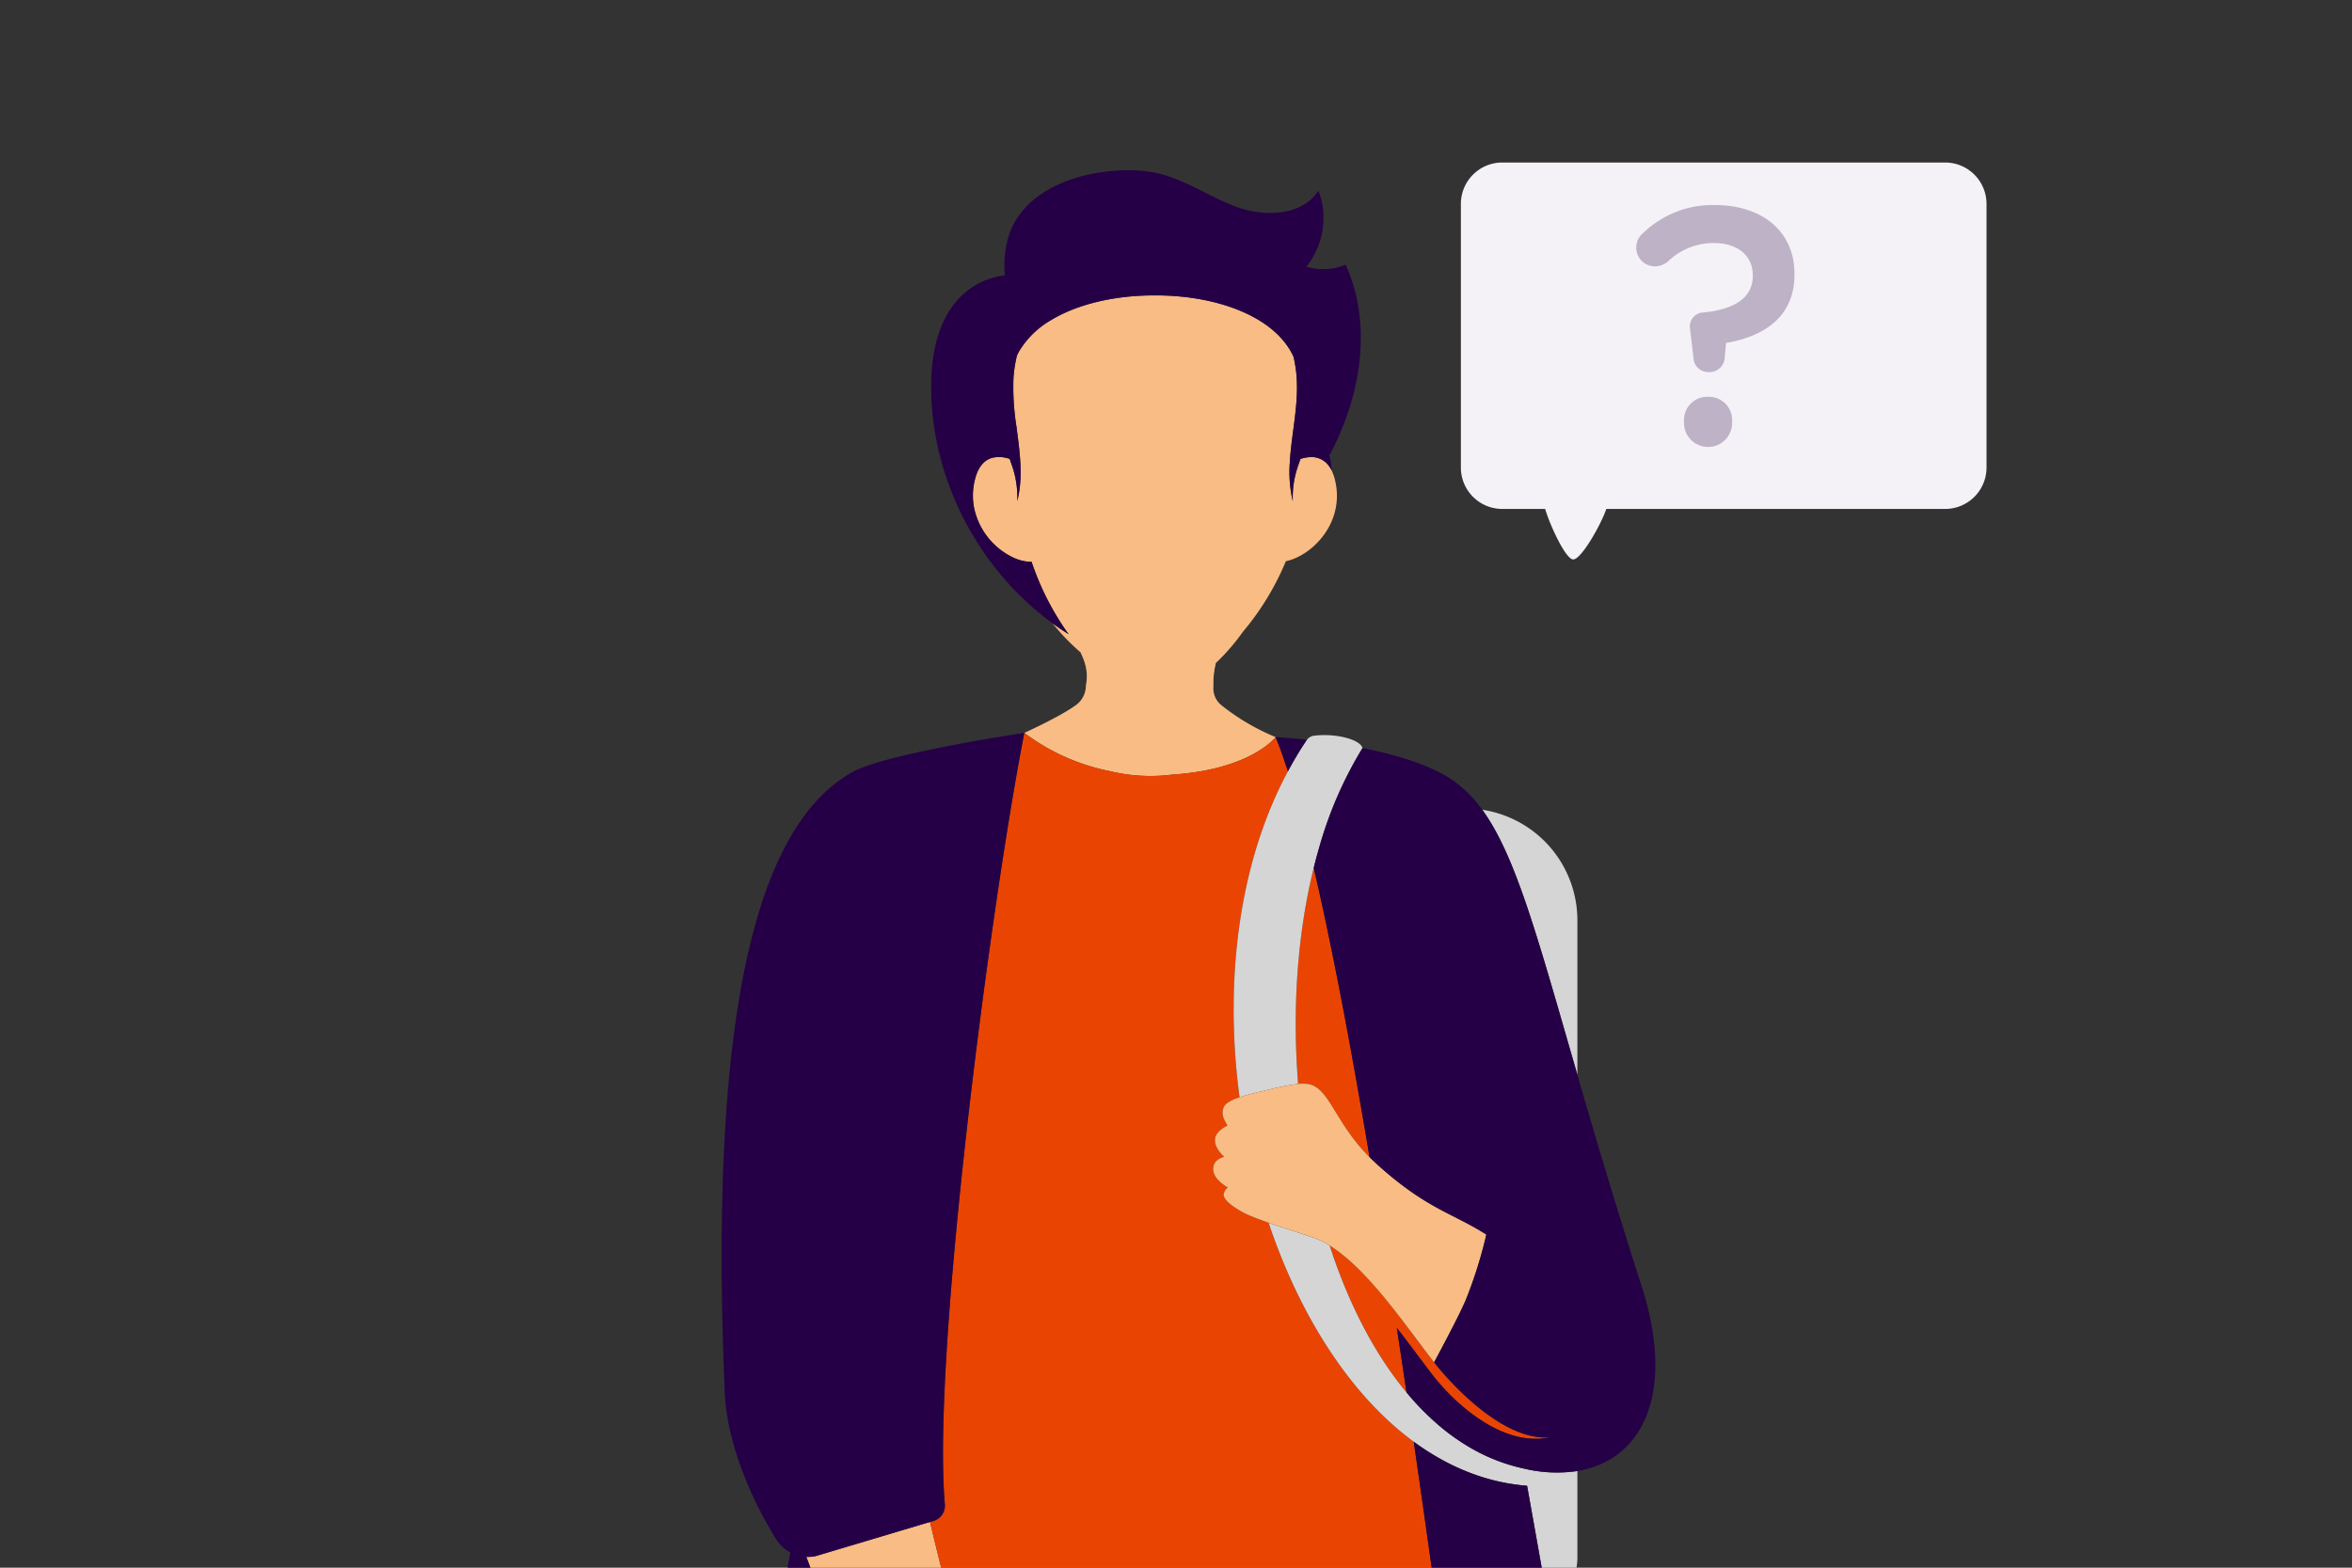
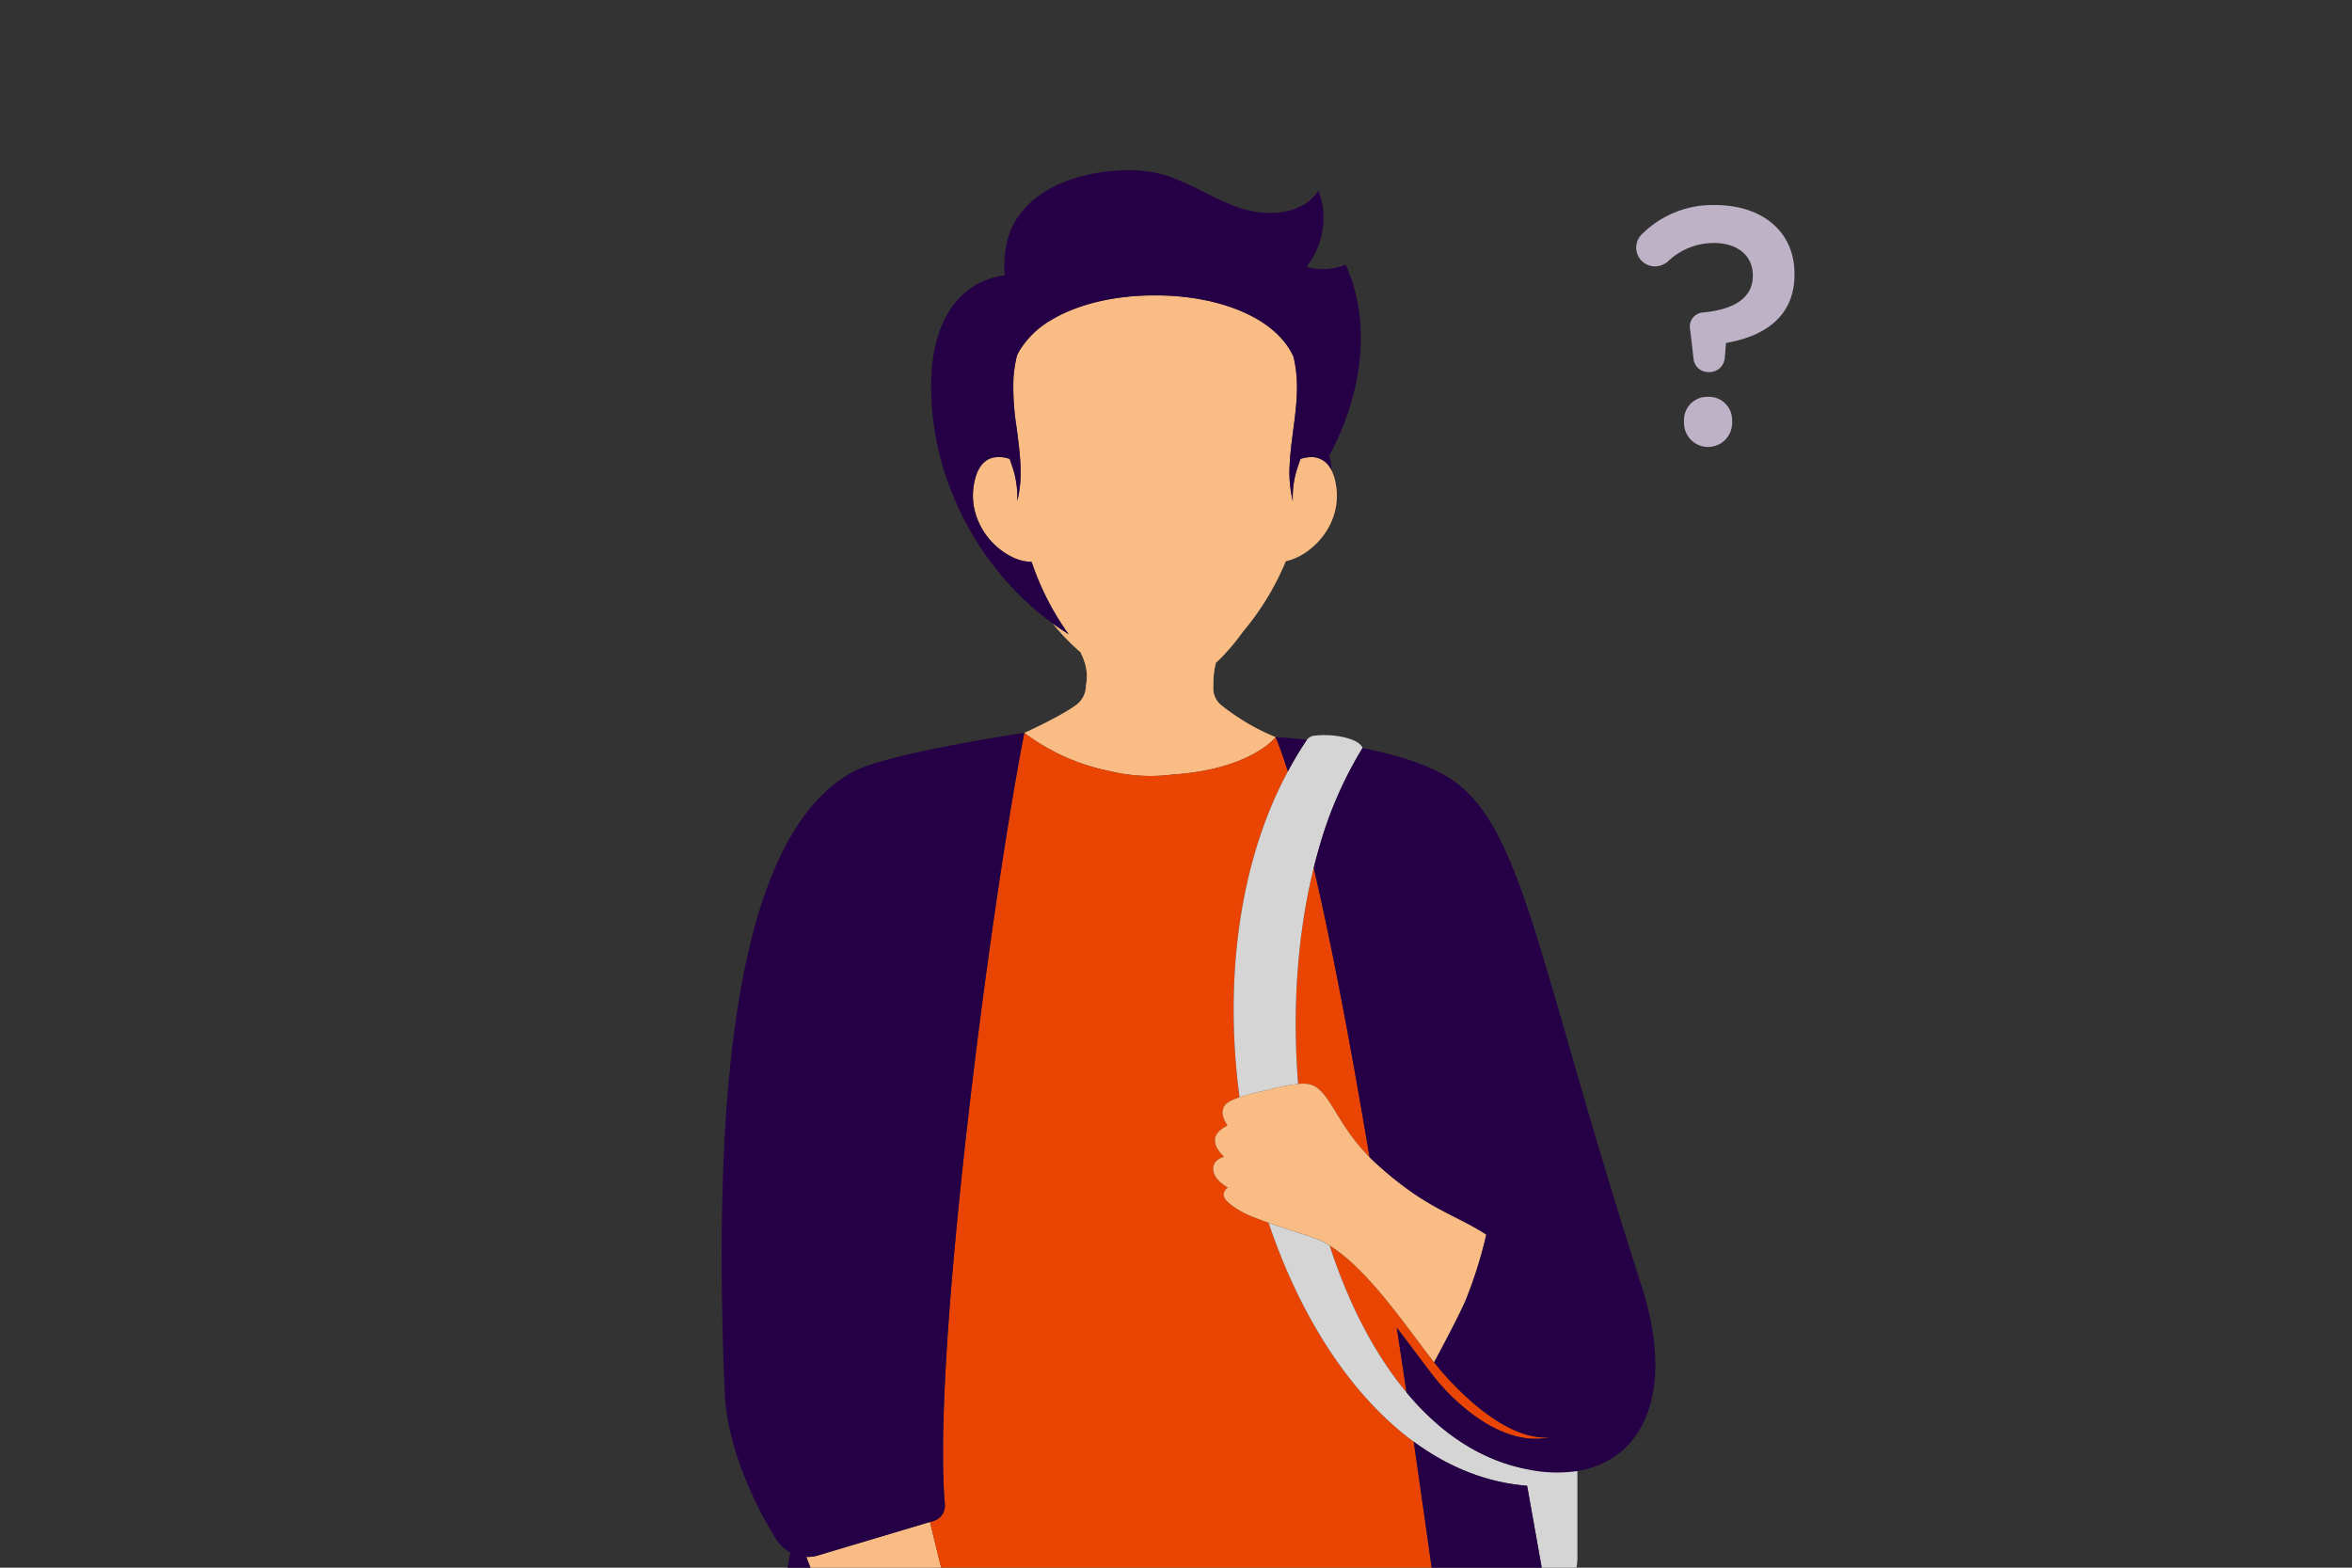
<svg xmlns="http://www.w3.org/2000/svg" width="720" height="480" viewBox="0 0 720 480">
  <rect x="0" y="0" width="720" height="480" fill="#333333" stroke="none" />
  <defs>
    <clipPath id="clip-path">
      <rect id="SVGID" x="108" y="21" width="612" height="459" style="fill: none" />
    </clipPath>
  </defs>
  <g style="isolation: isolate">
    <g id="Layer_1" data-name="Layer 1">
      <g style="clip-path: url(#clip-path)">
        <path d="M408.676,146.991a14.064,14.064,0,0,0-1.048-2.968,8.005,8.005,0,0,0-1.855-2.493,6.588,6.588,0,0,0-4.978-1.55c-.063,0-.126.008-.189.014a11.92,11.92,0,0,0-2.506.518q-.318.9-.613,1.8a28.719,28.719,0,0,0-1.731,11.144,38.487,38.487,0,0,1-.943-11.514c.077-1.549.213-3.1.381-4.66.679-6.285,1.871-12.629,1.834-18.928,0-.551-.025-1.1-.048-1.652-.015-.342-.018-.684-.04-1.026a39.786,39.786,0,0,0-.983-6.476c-2.692-5.869-8.112-10.364-14.993-13.477-7.877-3.563-17.652-5.323-27.4-5.273-11.726-.068-23.5,2.479-31.95,7.641a27.2,27.2,0,0,0-9.5,9.23c-.284.484-.546.98-.79,1.484a39.907,39.907,0,0,0-1.077,6.845,76.294,76.294,0,0,0,.908,14.975c.5,3.8,1.022,7.582,1.2,11.337.033.681.056,1.361.064,2.04a36.184,36.184,0,0,1-1.015,9.429,29.2,29.2,0,0,0-1.832-11.47q-.24-.726-.494-1.449a9.552,9.552,0,0,0-5.22-.369,6.24,6.24,0,0,0-1.114.406c-1.845.872-3.454,2.773-4.334,6.406a19.952,19.952,0,0,0-.235,8.5,21.784,21.784,0,0,0,11.984,15.251,13.215,13.215,0,0,0,5.632,1.323,83.545,83.545,0,0,0,11.325,22.151q-2.5-1.566-4.883-3.3a67.077,67.077,0,0,0,8.544,8.861,17.356,17.356,0,0,1,1.9,6.331q.009.108.015.219c.016.3.021.614.016.93,0,.089-.007.183-.009.274a14.6,14.6,0,0,1-.282,2.343.361.361,0,0,0,0,.122,7.4,7.4,0,0,1-.043.747l0,.03c-.031.183-.06.364-.1.552-.026.133-.051.267-.084.4a7.325,7.325,0,0,1-2.761,4.152c-5.059,3.69-15.872,8.557-15.872,8.557l.023.019a64.425,64.425,0,0,0,26.057,11.672,52.768,52.768,0,0,0,19.263,1.081c23.178-1.517,31-10.714,31.578-11.428l.038-.048a67.858,67.858,0,0,1-16.82-9.939,6.569,6.569,0,0,1-2.252-5.056l.019-2.6a35.512,35.512,0,0,1,.408-3.631c.111-.517.231-1.026.366-1.523.388-.349.771-.708,1.146-1.081a65.973,65.973,0,0,0,7.131-8.457,82.357,82.357,0,0,0,13.117-21.578C401.687,170.176,411.815,159.989,408.676,146.991Z" style="fill: #f9bc84" />
        <path d="M284.7,466.008l-1.511.44-6.667,1.991-8.834,2.638-17.968,5.366a10.863,10.863,0,0,1-2.889.235q.621,1.637,1.264,3.322H288.12C286.843,474.862,285.683,470.1,284.7,466.008Z" style="fill: #f9bc84" />
        <g>
          <path d="M400.142,331.867c6.712.706,8.361,11.752,19.117,22.443-5.341-31.814-11.21-63.388-17.1-88.585-5.082,20.5-6.579,43.5-4.771,66.147A14.464,14.464,0,0,1,400.142,331.867Z" style="fill: #ea4403" />
          <path d="M390.123,379.471q-.924-2.516-1.778-5.08c-2.154-.762-4.332-1.583-6.43-2.472a31.105,31.105,0,0,1-3.508-1.943c-1.776-1.141-3.594-2.609-3.789-3.928a1.481,1.481,0,0,1,0-.531h.018a2.946,2.946,0,0,1,1.237-1.9c-1-.6-4.845-2.907-4.476-6.137.308-2.7,3.368-3.276,3.368-3.276-1.292-1.153-3.082-3.271-2.825-5.511.287-2.5,3.794-4.04,3.794-4.04-.876-1.661-2.007-3.276-1.2-5.491.465-1.276,2.092-2.248,4.924-3.194-4.641-34.826-.572-71.172,14.8-99.8q-1.658-5.2-3.287-9.338c-.276-.626-.443-1-.486-1.093-.574.714-8.4,9.911-31.578,11.428a52.768,52.768,0,0,1-19.263-1.081,64.425,64.425,0,0,1-26.057-11.672h-.026c-10.381,53.148-28.28,190.394-24.319,236.165a4.886,4.886,0,0,1-3.492,5.126l-1.048.306c.985,4.091,2.145,8.854,3.422,13.992H438.26c-1.436-10.256-3.294-23.48-5.485-38.574C414.412,427.931,399.71,405.576,390.123,379.471Z" style="fill: #ea4403" />
          <path d="M448.629,427.492a92.88,92.88,0,0,1-9.607-10.371l-.007.013q-.389-.5-.786-1.016c-3.444-4.473-7.326-9.839-11.486-15.119-6.136-7.791-12.876-15.386-19.7-19.641.634,1.952,1.288,3.888,1.978,5.791,5.469,15.086,12.7,28.554,21.547,39.185-.945-6.387-1.937-13-2.97-19.784,4.136,5.308,7.981,10.635,11.373,14.989l.04.052a65.143,65.143,0,0,0,9.623,9.753c6.647,5.454,16.034,10.785,25.874,8.755C465.277,440.834,455.561,433.926,448.629,427.492Z" style="fill: #ea4403" />
        </g>
        <g>
-           <path d="M466.674,449.691a56.131,56.131,0,0,1-18.045-7.309,66.629,66.629,0,0,1-7.608-5.484,81.917,81.917,0,0,1-10.458-10.564c-8.851-10.631-16.078-24.1-21.547-39.185-.69-1.9-1.344-3.839-1.978-5.791-.714-.445-1.429-.858-2.144-1.226-2.706-1.393-9.489-3.241-16.549-5.741q.859,2.56,1.778,5.08c9.587,26.105,24.289,48.46,42.652,61.955a77.267,77.267,0,0,0,9.637,6.065q3.053,1.615,6.217,2.905a62.5,62.5,0,0,0,18.843,4.524l0-.02c.969,5.394,2.6,14.492,4.478,25.1H482.6a19.225,19.225,0,0,0,.278-3.14V450.4A42.8,42.8,0,0,1,466.674,449.691Z" style="fill: #d5d5d5" />
-           <path d="M453.749,247.931c10.326,14.19,17,39.273,29.125,81.164v-47.3A34.251,34.251,0,0,0,453.749,247.931Z" style="fill: #d5d5d5" />
+           <path d="M466.674,449.691a56.131,56.131,0,0,1-18.045-7.309,66.629,66.629,0,0,1-7.608-5.484,81.917,81.917,0,0,1-10.458-10.564c-8.851-10.631-16.078-24.1-21.547-39.185-.69-1.9-1.344-3.839-1.978-5.791-.714-.445-1.429-.858-2.144-1.226-2.706-1.393-9.489-3.241-16.549-5.741q.859,2.56,1.778,5.08c9.587,26.105,24.289,48.46,42.652,61.955a77.267,77.267,0,0,0,9.637,6.065q3.053,1.615,6.217,2.905a62.5,62.5,0,0,0,18.843,4.524l0-.02c.969,5.394,2.6,14.492,4.478,25.1H482.6a19.225,19.225,0,0,0,.278-3.14V450.4Z" style="fill: #d5d5d5" />
          <path d="M402.161,265.725q.747-3.015,1.6-5.954a121.709,121.709,0,0,1,13.34-30.736l0,0s-.278-2.074-5.884-3.343a27.227,27.227,0,0,0-9.143-.409,3.261,3.261,0,0,0-1.974,1.206c-.049.063-.108.118-.153.185-1.913,2.844-3.679,5.8-5.332,8.83q-.181.333-.36.667c-15.369,28.625-19.438,64.971-14.8,99.8,2.2-.737,5.14-1.459,8.826-2.3a74.032,74.032,0,0,1,9.107-1.795C395.582,309.229,397.079,286.229,402.161,265.725Z" style="fill: #d5d5d5" />
        </g>
        <path d="M448.629,374.336c-5.507-2.885-10.98-5.291-18.071-10.467a110.96,110.96,0,0,1-9.976-8.285c-.457-.423-.895-.848-1.323-1.274-10.756-10.691-12.405-21.737-19.117-22.443a14.464,14.464,0,0,0-2.752,0,74.032,74.032,0,0,0-9.107,1.795c-3.686.838-6.621,1.56-8.826,2.3-2.832.946-4.459,1.918-4.924,3.194-.808,2.215.323,3.83,1.2,5.491,0,0-3.507,1.545-3.794,4.04-.257,2.24,1.533,4.358,2.825,5.511,0,0-3.06.577-3.368,3.276-.369,3.23,3.472,5.537,4.476,6.137a2.946,2.946,0,0,0-1.237,1.9h-.018a1.481,1.481,0,0,0,0,.531c.195,1.319,2.013,2.787,3.789,3.928a31.105,31.105,0,0,0,3.508,1.943c2.1.889,4.276,1.71,6.43,2.472,7.06,2.5,13.843,4.348,16.549,5.741.715.368,1.43.781,2.144,1.226,6.829,4.255,13.569,11.85,19.7,19.641,4.16,5.28,8.042,10.646,11.486,15.119q.4.516.786,1.016l.007-.013c.109-.2,3.634-6.736,6.531-12.469.53-1.048,1.037-2.067,1.5-3.018.488-1,.927-1.928,1.284-2.722.1-.219.195-.441.292-.664A135.792,135.792,0,0,0,455,378.01C452.813,376.6,450.718,375.431,448.629,374.336Z" style="fill: #f9bc84" />
        <path d="M353.526,210.593c8.282,0,12.763-2.628,17.973-7.018q.316-.265.626-.541-.135.712-.251,1.424a24.183,24.183,0,0,0-.4,2.49,21.375,21.375,0,0,0-.113,3.14c.088,2.164-9.288,8.372-18.962,8.236-8.992-.126-19.076-6.288-19.924-8.2q.077-.524.127-1.021c.057-.561.086-1.095.1-1.616,0-.092.007-.184.009-.274q0-.474-.016-.93c0-.074-.012-.146-.015-.219-.121-3.132-1.262-4.453-1.9-6.331.907.751,2.523,2.049,3.444,2.716C334.226,202.452,341.79,210.593,353.526,210.593Z" style="fill: #f9bc84;opacity: 0.5;mix-blend-mode: multiply" />
-         <path d="M595.446,49.758H459.879a12.673,12.673,0,0,0-12.672,12.673v80.724a12.673,12.673,0,0,0,12.672,12.673H473c1.512,5.073,6.265,15.363,8.568,15.464,2.452.107,8.627-10.816,10.151-15.464H595.446a12.672,12.672,0,0,0,12.672-12.673V62.431A12.672,12.672,0,0,0,595.446,49.758Z" style="fill: #f4f2f6;fill-rule: evenodd" />
        <path d="M411.935,81.029a17.943,17.943,0,0,1-12.018.628c5.123-6.241,6.771-15.793,3.662-23.245-4.965,7.648-16.236,8.071-24.822,5s-16.239-8.7-25.167-10.553a44.818,44.818,0,0,0-12.038-.6c-13.205.871-27.742,6.528-32.416,18.908a30.78,30.78,0,0,0-1.528,13.13,23.015,23.015,0,0,0-16,9.428c-5.213,7.207-6.63,16.5-6.556,25.4.231,27.953,14.636,55.325,37.182,71.749q2.382,1.736,4.883,3.3A83.545,83.545,0,0,1,315.8,172.028a13.215,13.215,0,0,1-5.632-1.323,21.784,21.784,0,0,1-11.984-15.251,19.952,19.952,0,0,1,.235-8.5c.88-3.633,2.489-5.534,4.334-6.406a6.24,6.24,0,0,1,1.114-.406,9.552,9.552,0,0,1,5.22.369q.255.723.494,1.449a29.2,29.2,0,0,1,1.832,11.47,36.184,36.184,0,0,0,1.015-9.429c-.008-.679-.031-1.359-.064-2.04-.182-3.755-.708-7.542-1.2-11.337a76.294,76.294,0,0,1-.908-14.975,39.907,39.907,0,0,1,1.077-6.845c.244-.5.506-1,.79-1.484a27.2,27.2,0,0,1,9.5-9.23c8.455-5.162,20.224-7.709,31.95-7.641,9.75-.05,19.525,1.71,27.4,5.273,6.881,3.113,12.3,7.608,14.993,13.477a39.786,39.786,0,0,1,.983,6.476c.022.342.025.684.04,1.026.023.551.045,1.1.048,1.652.037,6.3-1.155,12.643-1.834,18.928-.168,1.557-.3,3.111-.381,4.66a38.487,38.487,0,0,0,.943,11.514,28.719,28.719,0,0,1,1.731-11.144q.294-.9.613-1.8a11.92,11.92,0,0,1,2.506-.518c.063-.006.126-.01.189-.014a6.588,6.588,0,0,1,4.978,1.55,8.005,8.005,0,0,1,1.855,2.493,18.368,18.368,0,0,0-.708-4.556C416.607,121.5,420.287,99.508,411.935,81.029Z" style="fill: #260046" />
        <path d="M522.879,121.5a7.093,7.093,0,0,0-7.366,7.158v1.037a7.368,7.368,0,0,0,14.73,0v-1.037A7.093,7.093,0,0,0,522.879,121.5Z" style="fill: #beb2c7" />
        <path d="M524.953,62.782a30.574,30.574,0,0,0-21.991,8.61A5.745,5.745,0,0,0,506.7,81.558a6.254,6.254,0,0,0,3.839-1.452,20.2,20.2,0,0,1,14.107-5.7c7.47,0,11.93,4.045,11.93,9.854v.208c0,6.535-5.394,10.27-15.145,11.2a4.308,4.308,0,0,0-4.046,5.186l1.038,8.921a4.506,4.506,0,0,0,4.461,4.149h.622a4.669,4.669,0,0,0,4.46-4.149l.415-4.772c11.515-1.97,20.955-7.884,20.955-20.954v-.207C549.331,70.873,539.476,62.782,524.953,62.782Z" style="fill: #beb2c7" />
        <path d="M467.472,454.92a62.5,62.5,0,0,1-18.843-4.524q-3.164-1.289-6.217-2.905a77.267,77.267,0,0,1-9.637-6.065c2.191,15.094,4.049,28.318,5.485,38.574h33.688c-1.88-10.608-3.509-19.706-4.478-25.1Z" style="fill: #260046" />
        <path d="M394.254,236.167q.178-.335.36-.667c1.653-3.031,3.419-5.986,5.332-8.83.045-.067.1-.122.153-.185-5.75-.617-9.58-.8-9.58-.8l-.038.048c.043.1.21.467.486,1.093Q392.6,230.967,394.254,236.167Z" style="fill: #260046" />
        <path d="M313.557,224.411h.026l-.023-.019s-42.307,6.258-52.668,12.028c-36.453,20.3-42.753,100.719-39.044,189.81.627,15.054,7.606,31.863,15.527,44.7a12.056,12.056,0,0,0,4.553,4.417L241.106,480h6.987q-.643-1.684-1.264-3.322a10.863,10.863,0,0,0,2.889-.235l17.968-5.366,8.834-2.638,6.667-1.991,1.511-.44,1.048-.306a4.886,4.886,0,0,0,3.492-5.126C285.277,414.805,303.176,277.559,313.557,224.411Z" style="fill: #260046" />
        <path d="M502.46,393.532c-8.049-24.968-14.325-46.274-19.584-64.437-12.126-41.9-18.806-66.977-29.127-81.168a38.048,38.048,0,0,0-8.464-8.619c-6.961-5.031-17.9-8.236-28.184-10.269a121.372,121.372,0,0,0-13.339,30.734q-.857,2.941-1.6,5.954c5.881,25.2,11.752,56.771,17.094,88.585.425.425.861.85,1.328,1.276a108.216,108.216,0,0,0,9.968,8.277c7.095,5.176,12.562,7.583,18.07,10.466,2.1,1.1,4.19,2.262,6.379,3.683a135.142,135.142,0,0,1-6.379,20.237l-1.572,3.383c-.463.951-.97,1.97-1.5,3.018h0c-2.894,5.736-6.421,12.27-6.535,12.467a93.623,93.623,0,0,0,9.606,10.372c6.939,6.432,16.648,13.34,25.88,12.6-9.844,2.034-19.231-3.3-25.88-8.754a64.875,64.875,0,0,1-9.616-9.751.159.159,0,0,1-.041-.052c-3.392-4.356-7.241-9.677-11.38-14.988,1.038,6.783,2.034,13.4,2.977,19.781a82.023,82.023,0,0,0,10.456,10.57,65.829,65.829,0,0,0,7.6,5.477,56.227,56.227,0,0,0,18.049,7.312,42.862,42.862,0,0,0,16.2.716C502.989,447.087,513.061,426.4,502.46,393.532Z" style="fill: #260046" />
      </g>
    </g>
  </g>
</svg>